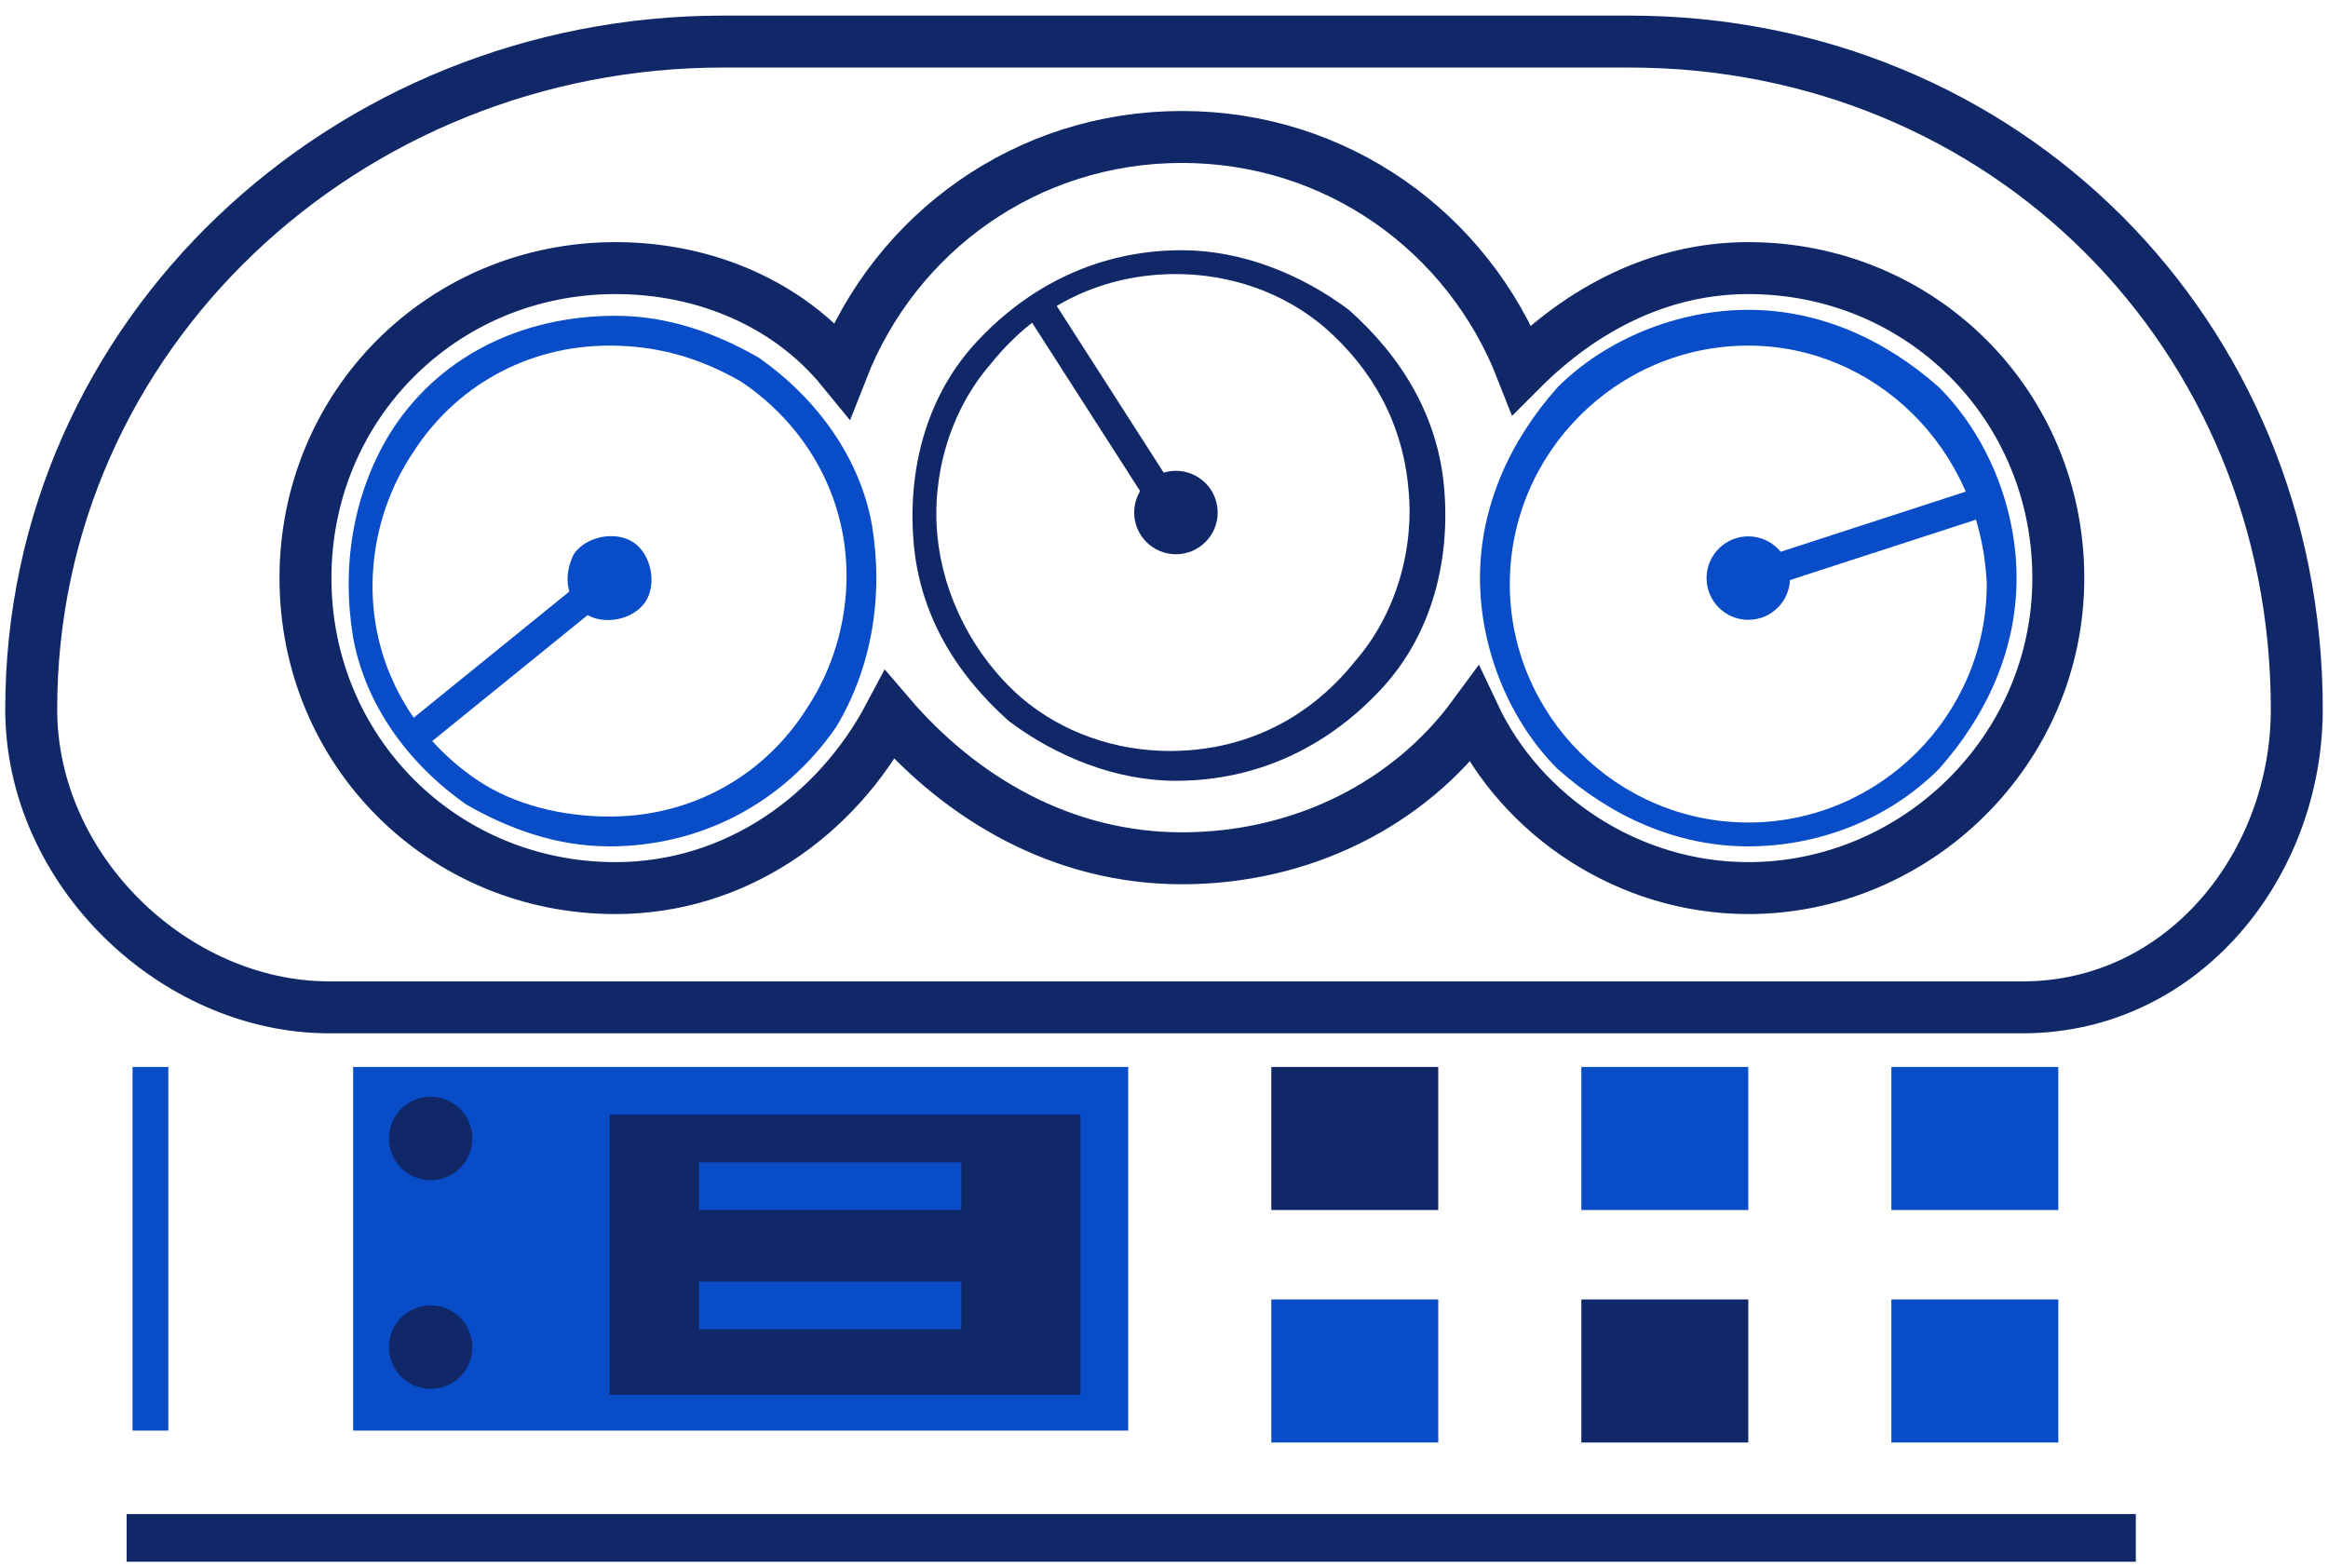
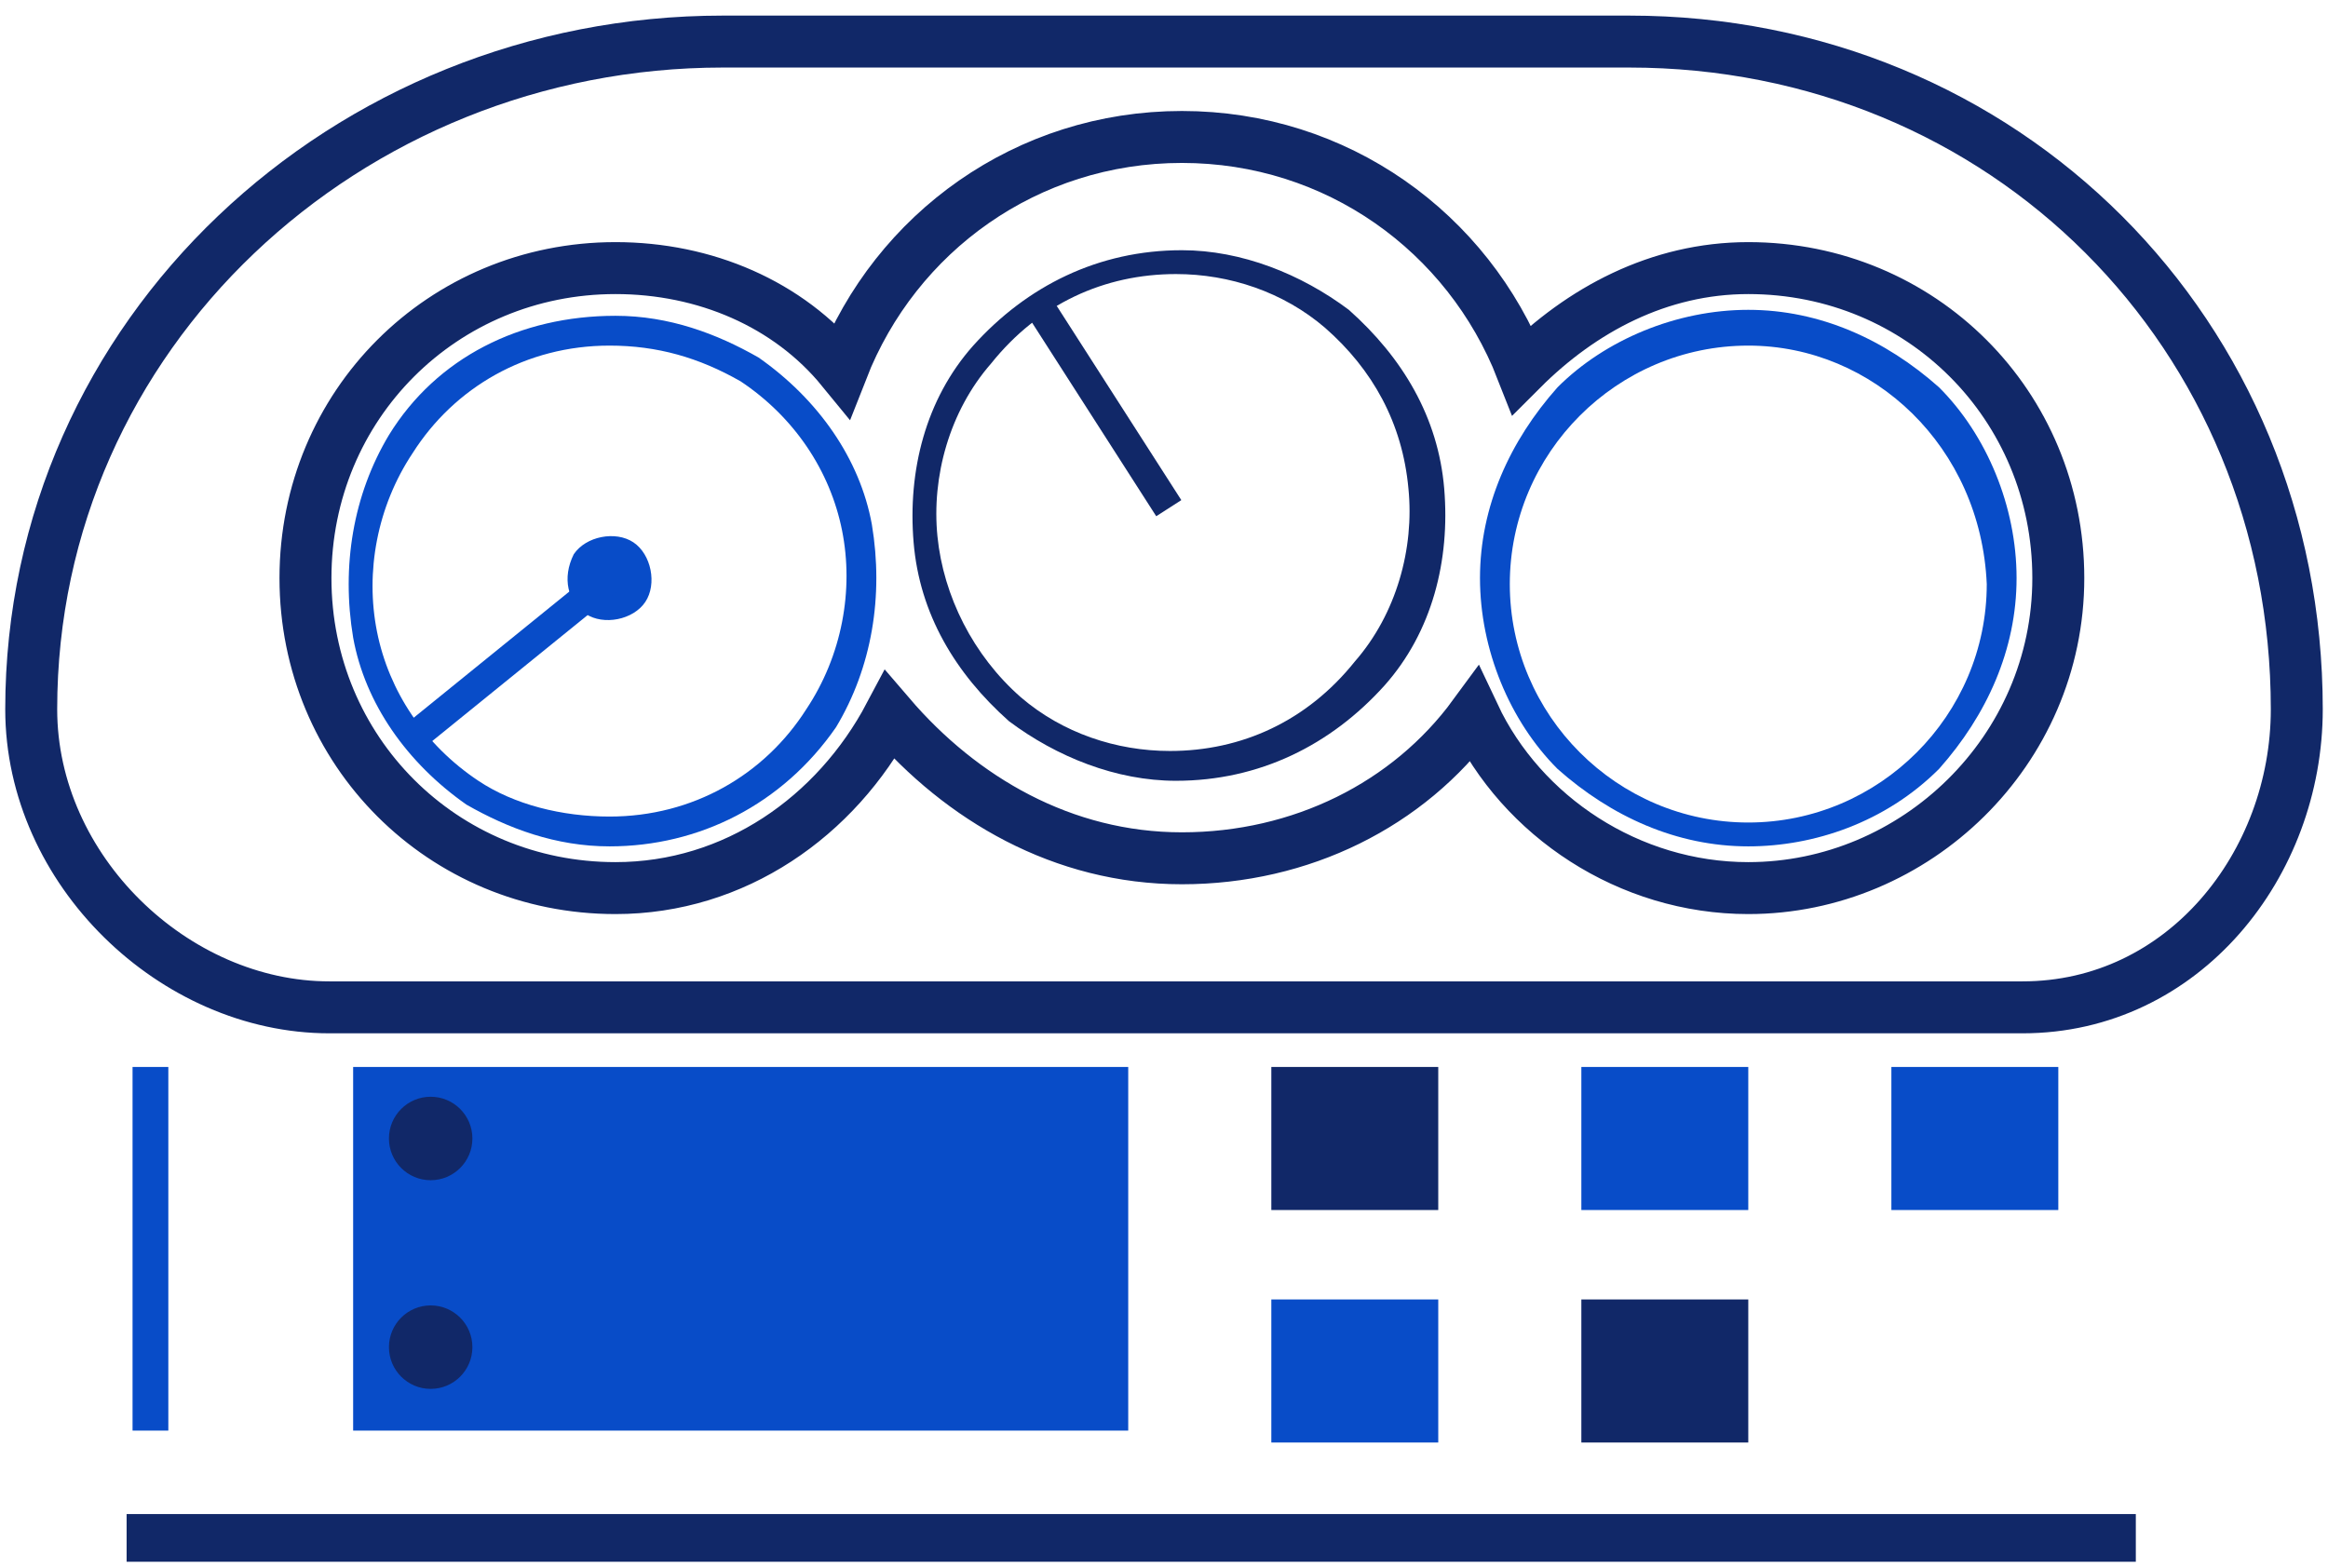
<svg xmlns="http://www.w3.org/2000/svg" width="98" height="66" viewBox="0 0 98 66" fill="none">
  <path d="M68.577 1.75H30.428C14.616 1.75 1.314 14.048 1.314 29.86C1.314 36.636 7.337 42.409 13.863 42.409H85.141C91.917 42.409 96.686 36.385 96.686 29.86C96.686 14.048 84.388 1.75 68.577 1.75ZM73.596 37.389C68.577 37.389 64.059 34.377 62.051 30.111C59.29 33.876 54.773 36.134 49.753 36.134C44.733 36.134 40.466 33.624 37.455 30.111C35.196 34.377 30.93 37.389 25.91 37.389C18.631 37.389 12.859 31.617 12.859 24.338C12.859 17.06 18.631 11.287 25.91 11.287C29.675 11.287 33.188 12.793 35.447 15.554C37.706 9.781 43.228 5.766 49.753 5.766C56.279 5.766 61.8 9.781 64.059 15.554C66.569 13.044 69.832 11.287 73.596 11.287C80.875 11.287 86.647 17.06 86.647 24.338C86.647 31.617 80.624 37.389 73.596 37.389Z" stroke="#112868" stroke-width="2.187" stroke-miterlimit="10" />
-   <path d="M49.502 23.334C50.472 23.334 51.259 22.548 51.259 21.578C51.259 20.607 50.472 19.821 49.502 19.821C48.532 19.821 47.745 20.607 47.745 21.578C47.745 22.548 48.532 23.334 49.502 23.334Z" fill="#112868" />
  <path d="M49.502 32.871C46.992 32.871 44.482 31.867 42.474 30.362C40.215 28.354 38.71 25.844 38.459 22.832C38.208 19.82 38.961 16.809 40.969 14.55C43.228 12.04 46.239 10.534 49.753 10.534C52.263 10.534 54.773 11.538 56.781 13.044C59.039 15.052 60.545 17.562 60.796 20.573C61.047 23.585 60.294 26.597 58.286 28.856C56.027 31.366 53.016 32.871 49.502 32.871ZM49.502 11.538C46.49 11.538 43.73 12.793 41.722 15.303C39.965 17.311 39.212 20.071 39.463 22.581C39.714 25.091 40.969 27.601 42.977 29.358C44.734 30.864 46.992 31.616 49.251 31.616C52.263 31.616 55.023 30.362 57.031 27.852C58.788 25.844 59.541 23.083 59.29 20.573C59.039 17.813 57.784 15.554 55.776 13.797C54.02 12.291 51.761 11.538 49.502 11.538Z" fill="#112868" />
  <path d="M44.038 12.183L42.982 12.86L48.673 21.733L49.729 21.055L44.038 12.183Z" fill="#112868" />
  <path d="M73.596 35.632C70.584 35.632 67.824 34.377 65.565 32.37C63.557 30.362 62.302 27.35 62.302 24.338C62.302 21.326 63.557 18.566 65.565 16.307C67.573 14.299 70.584 13.044 73.596 13.044C76.608 13.044 79.369 14.299 81.627 16.307C83.635 18.314 84.89 21.326 84.89 24.338C84.89 27.35 83.635 30.111 81.627 32.37C79.369 34.628 76.357 35.632 73.596 35.632ZM73.596 14.55C68.075 14.55 63.557 19.067 63.557 24.589C63.557 30.111 68.075 34.628 73.596 34.628C79.118 34.628 83.635 30.111 83.635 24.589C83.384 18.817 78.867 14.55 73.596 14.55Z" fill="#084CC8" />
-   <path d="M73.596 26.095C74.567 26.095 75.353 25.309 75.353 24.338C75.353 23.368 74.567 22.581 73.596 22.581C72.626 22.581 71.84 23.368 71.84 24.338C71.84 25.309 72.626 26.095 73.596 26.095Z" fill="#084CC8" />
-   <path d="M83.382 20.492L73.356 23.75L73.744 24.943L83.769 21.686L83.382 20.492Z" fill="#084CC8" />
  <path d="M25.659 35.632C23.4 35.632 21.392 34.879 19.636 33.875C17.126 32.118 15.368 29.609 14.867 26.848C14.364 23.836 14.867 20.824 16.373 18.314C18.381 15.052 21.894 13.295 25.91 13.295C28.169 13.295 30.176 14.048 31.933 15.052C34.443 16.809 36.2 19.319 36.702 22.079C37.204 25.091 36.702 28.103 35.196 30.613C32.937 33.875 29.424 35.632 25.659 35.632ZM25.659 14.55C22.145 14.55 19.133 16.307 17.376 19.067C15.87 21.326 15.369 24.087 15.871 26.597C16.373 29.107 17.878 31.366 20.137 32.871C21.643 33.875 23.651 34.377 25.659 34.377C29.172 34.377 32.184 32.62 33.941 29.86C35.447 27.601 35.949 24.84 35.447 22.33C34.945 19.82 33.439 17.562 31.18 16.056C29.423 15.052 27.667 14.55 25.659 14.55Z" fill="#084CC8" />
  <path d="M24.655 25.844C25.408 26.346 26.663 26.095 27.165 25.342C27.667 24.589 27.416 23.334 26.663 22.832C25.91 22.33 24.655 22.581 24.153 23.334C23.651 24.338 23.902 25.342 24.655 25.844Z" fill="#084CC8" />
  <path d="M25.429 23.719L17.241 30.357L18.031 31.332L26.219 24.694L25.429 23.719Z" fill="#084CC8" />
  <path d="M47.494 44.919H14.866V60.228H47.494V44.919Z" fill="#084CC8" />
  <path d="M7.086 44.919H5.58V60.228H7.086V44.919Z" fill="#084CC8" />
  <path d="M60.545 44.919H53.518V50.942H60.545V44.919Z" fill="#112868" />
-   <path d="M45.486 46.926H25.659V58.722H45.486V46.926Z" fill="#112868" />
  <path d="M73.596 44.919H66.569V50.942H73.596V44.919Z" fill="#084CC8" />
  <path d="M86.647 44.919H79.62V50.942H86.647V44.919Z" fill="#084CC8" />
  <path d="M89.91 63.742H5.33V65.75H89.91V63.742Z" fill="#112868" />
  <path d="M40.467 48.934H29.423V50.942H40.467V48.934Z" fill="#084CC8" />
  <path d="M40.467 53.954H29.423V55.962H40.467V53.954Z" fill="#084CC8" />
  <path d="M60.545 54.707H53.518V60.73H60.545V54.707Z" fill="#084CC8" />
  <path d="M73.596 54.707H66.569V60.73H73.596V54.707Z" fill="#112868" />
-   <path d="M86.647 54.707H79.62V60.73H86.647V54.707Z" fill="#084CC8" />
  <path d="M18.129 49.687C19.1 49.687 19.886 48.9 19.886 47.93C19.886 46.96 19.1 46.173 18.129 46.173C17.159 46.173 16.373 46.96 16.373 47.93C16.373 48.9 17.159 49.687 18.129 49.687Z" fill="#112868" />
  <path d="M18.129 58.472C19.1 58.472 19.886 57.685 19.886 56.715C19.886 55.745 19.1 54.958 18.129 54.958C17.159 54.958 16.373 55.745 16.373 56.715C16.373 57.685 17.159 58.472 18.129 58.472Z" fill="#112868" />
</svg>